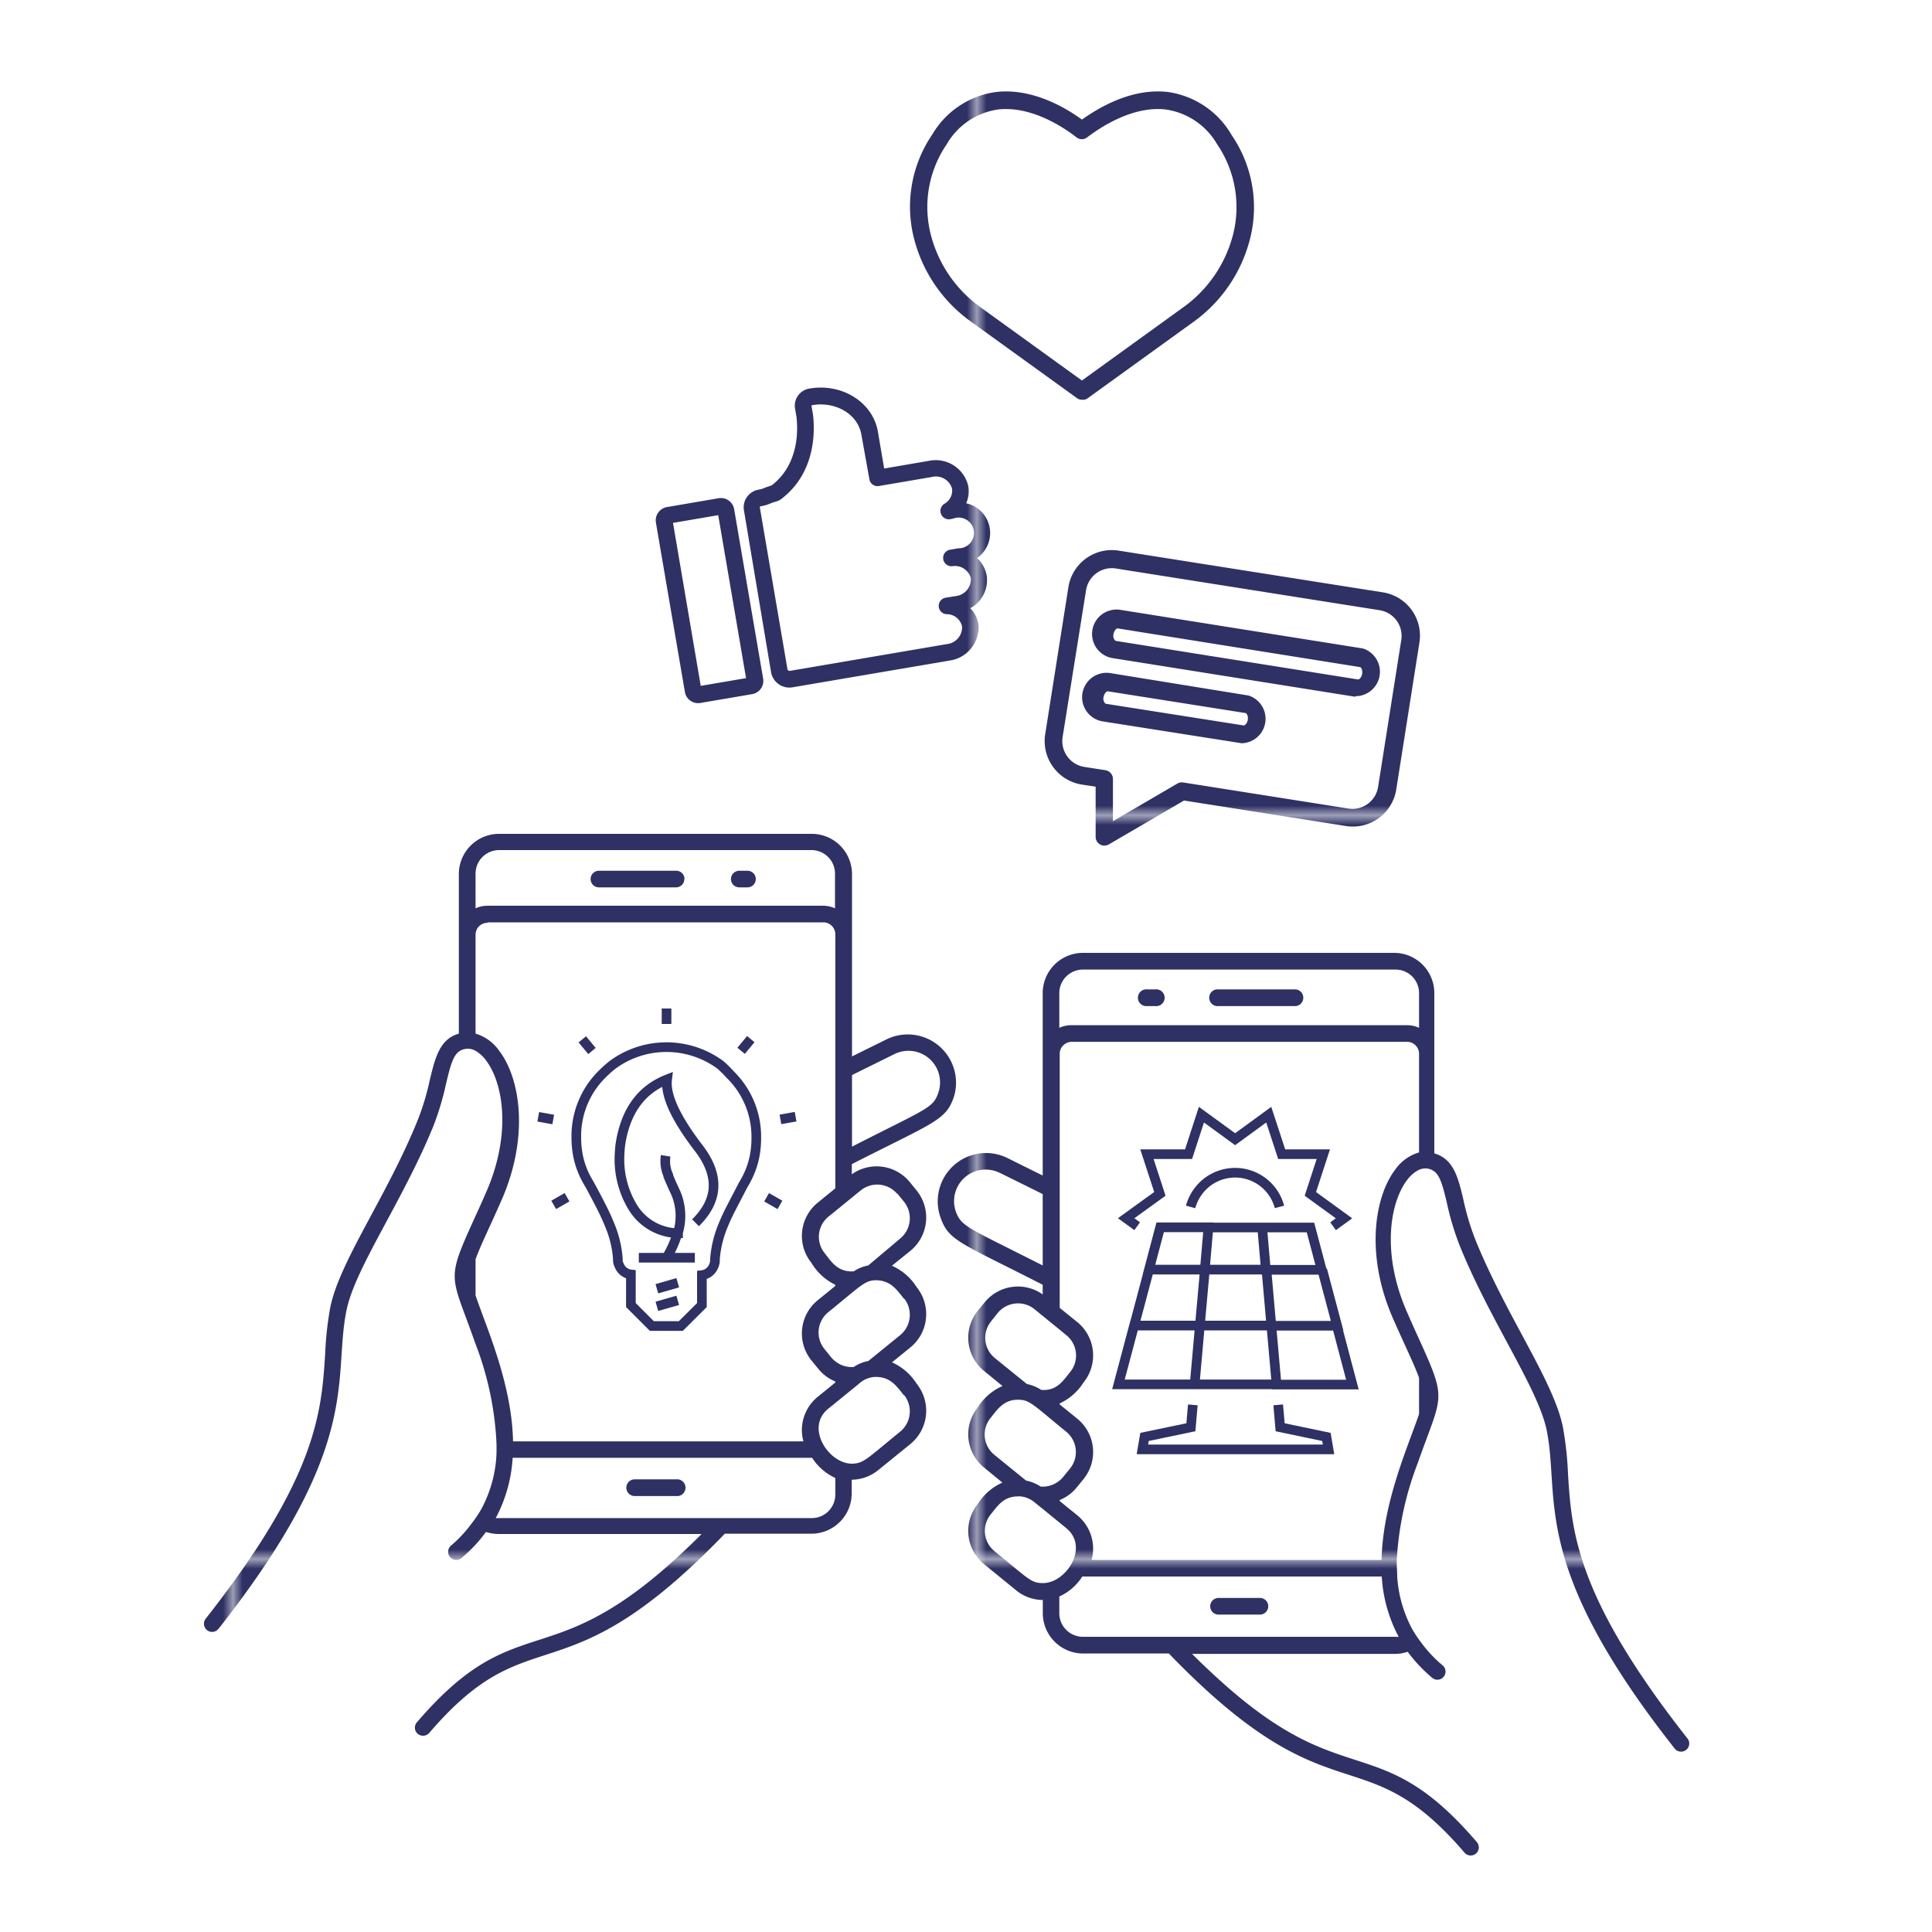
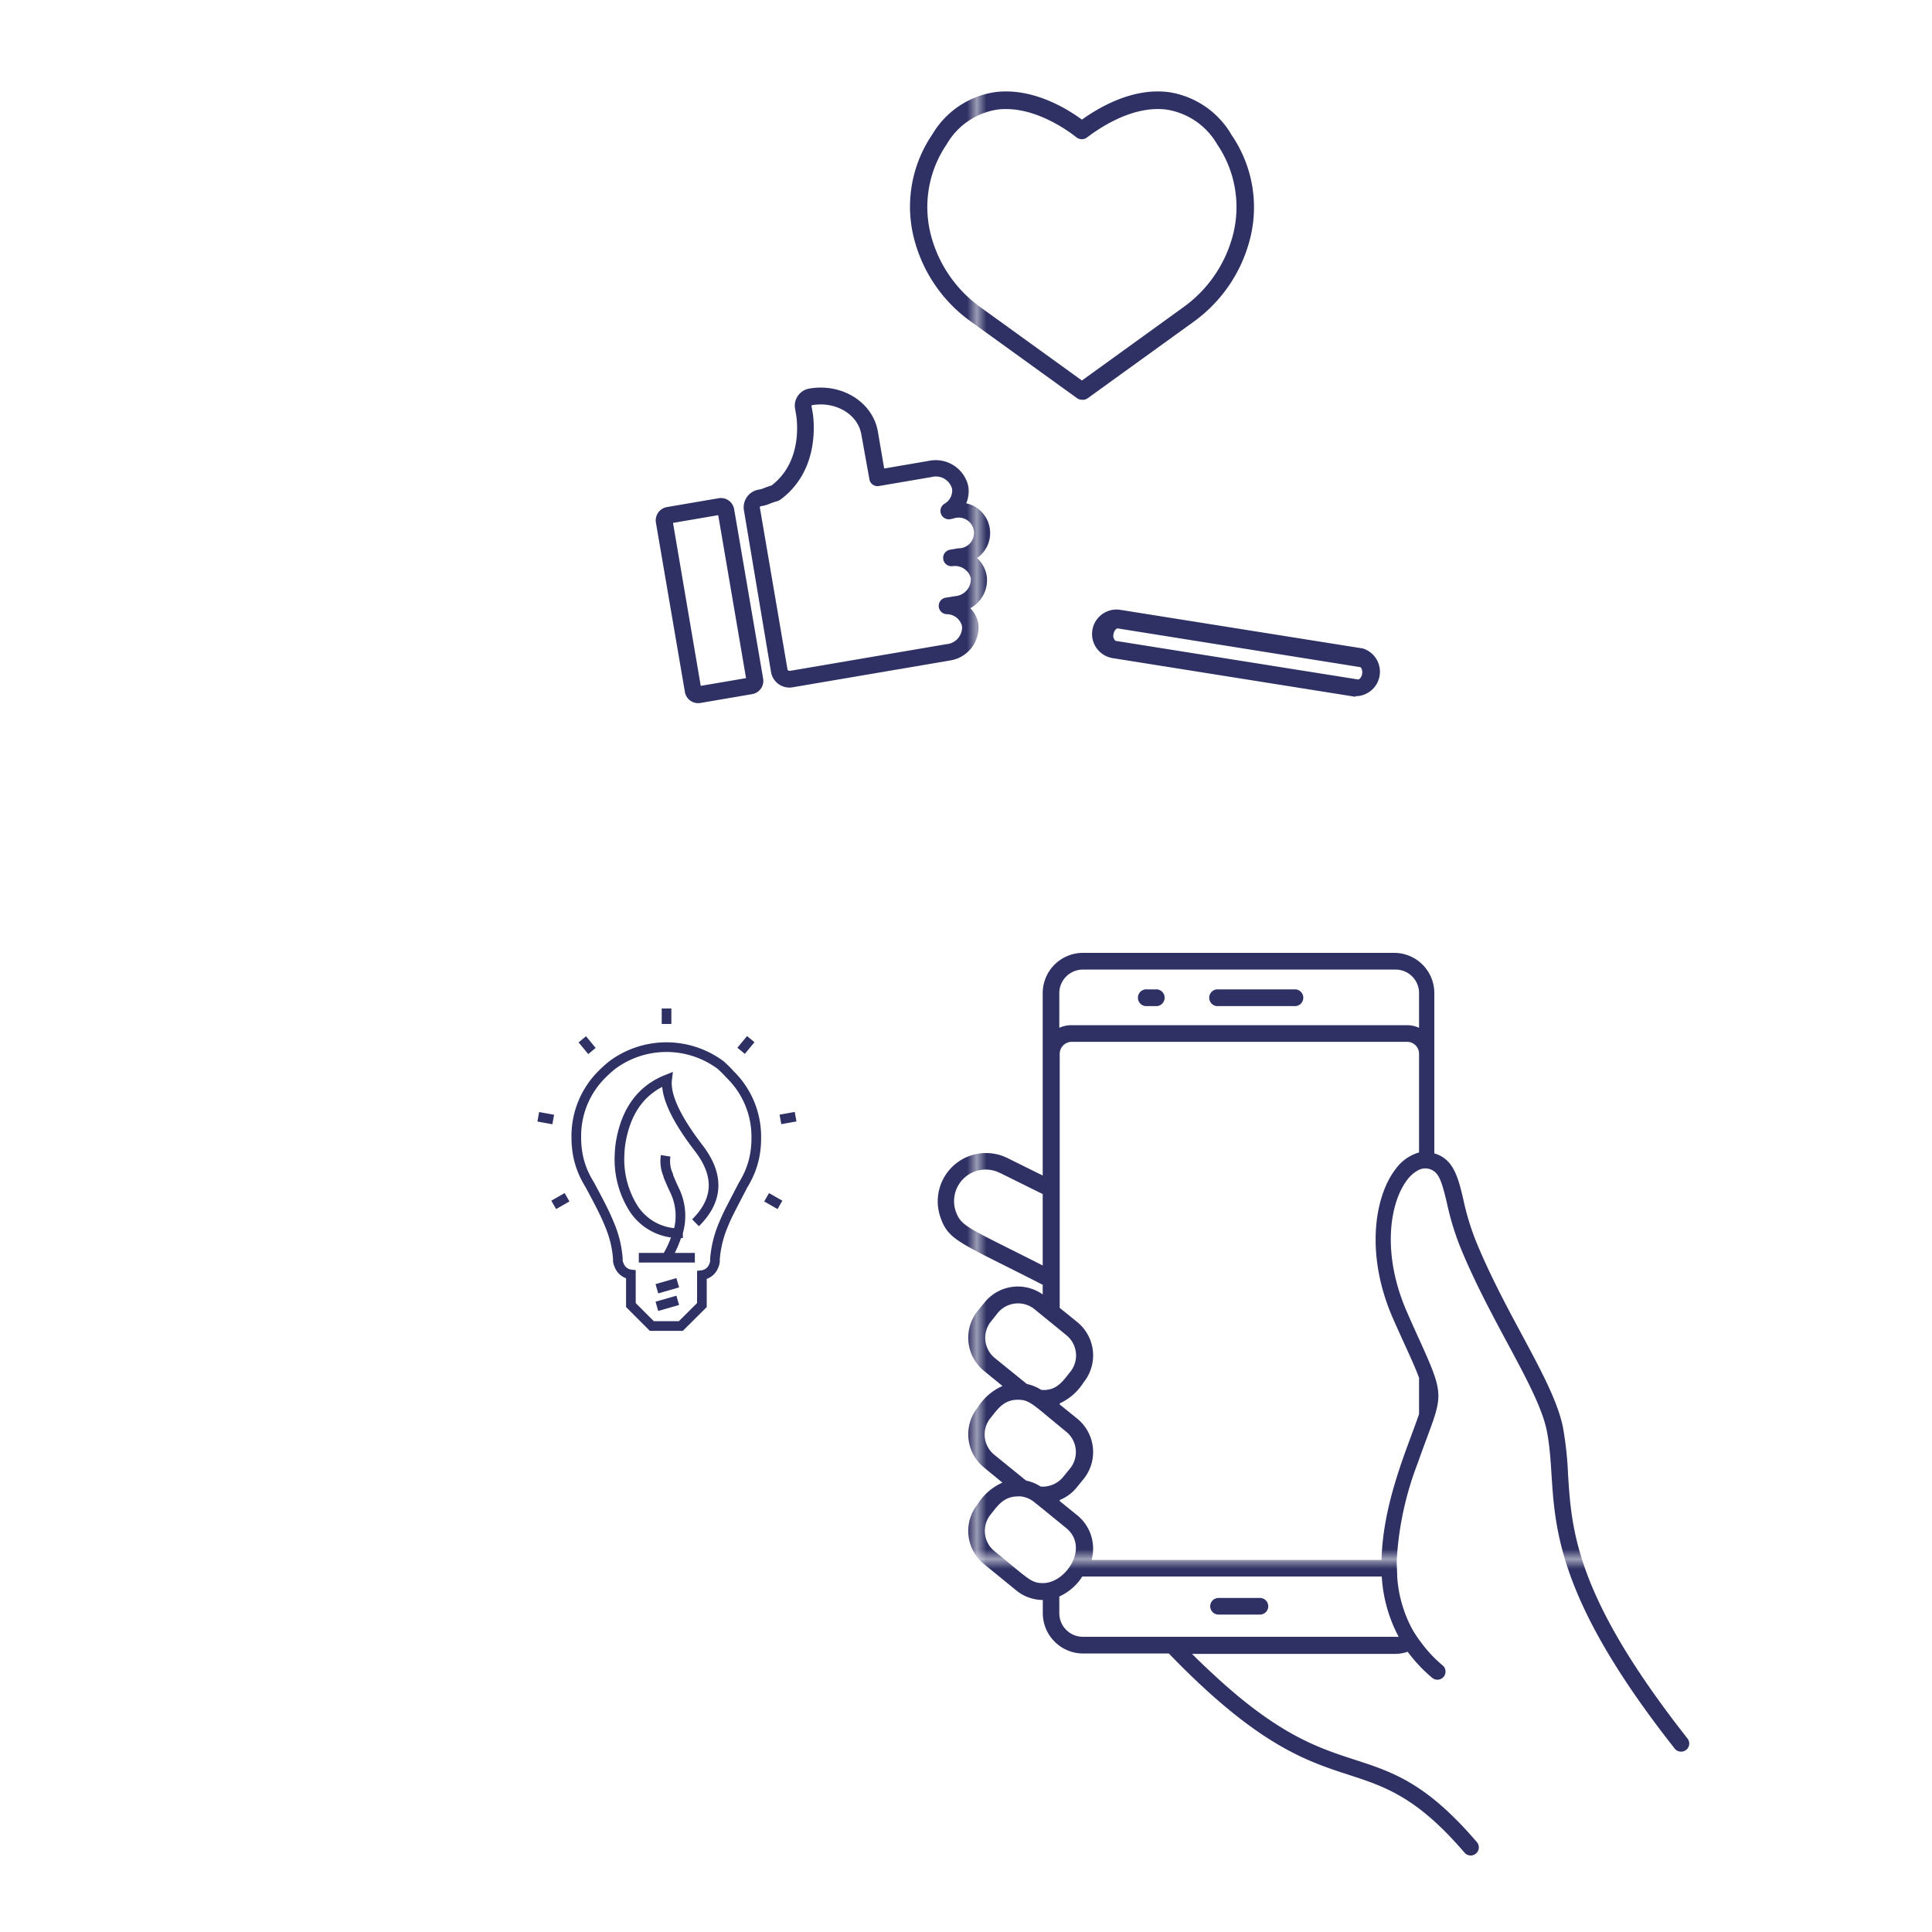
<svg xmlns="http://www.w3.org/2000/svg" viewBox="0 0 200 200">
  <defs>
    <style>.cls-1,.cls-4{fill:none;}.cls-2{fill:#2f3164;}.cls-3{fill:url(#New_Pattern_Swatch_8);}.cls-4{stroke-miterlimit:10;fill-rule:evenodd;stroke:url(#New_Pattern_Swatch_8);}</style>
    <pattern id="New_Pattern_Swatch_8" data-name="New Pattern Swatch 8" width="76.48" height="76.48" patternTransform="translate(24.61 7.9)" patternUnits="userSpaceOnUse" viewBox="0 0 76.48 76.48">
      <rect class="cls-1" width="76.48" height="76.48" />
      <rect class="cls-2" width="76.48" height="76.48" />
    </pattern>
  </defs>
  <g id="_21_-_40" data-name="21 - 40">
    <g id="Layer_36" data-name="Layer 36">
-       <path class="cls-3" d="M91.84,107.56l-3.64,1.8V90.48A4.17,4.17,0,0,0,84,86.32H51.66a4.16,4.16,0,0,0-4.16,4.16V107c-2,.57-2.45,2.52-3,4.76a26.38,26.38,0,0,1-1.26,4.2c-3.2,7.91-8.12,14.65-9.06,19.43a34.93,34.93,0,0,0-.52,4.78c-.39,6-.82,12.73-12.37,27.4a.85.85,0,0,0,.14,1.18l0,0h0a.84.84,0,0,0,1.19-.14l.24-.3c14.74-18.85,11.57-25.49,13-32.62.87-4.39,5.8-11.28,9-19.11a29.09,29.09,0,0,0,1.33-4.46c.44-1.84.72-2.8,1.3-3.25a1.55,1.55,0,0,1,.72-.29,1.59,1.59,0,0,1,1,.19,3.59,3.59,0,0,1,1.05.93c1.87,2.4,2.7,7.71.07,13.71-.41.94-.78,1.77-1.12,2.5-3.12,6.87-2.57,5.84,0,13.17a32.86,32.86,0,0,1,2.17,10,16.58,16.58,0,0,1,0,1.73,13.18,13.18,0,0,1-1.55,5.4,11.05,11.05,0,0,1-1,1.49A13.35,13.35,0,0,1,46.69,160a.84.84,0,0,0-.13,1.15l0,0h0a.85.85,0,0,0,1.22.13,15.46,15.46,0,0,0,2.53-2.69,4.45,4.45,0,0,0,1.32.21h21c-.66.67-1.3,1.28-1.92,1.86-4.93,4.63-8.49,6.66-11.49,7.89h0c-5.55,2.26-9.33,1.88-16.07,9.75a.84.84,0,0,0,.1,1.19h0l0,0a.86.86,0,0,0,1.18-.09c10.67-12.46,13.63-3,30.6-20.63H84a4.18,4.18,0,0,0,4.17-4.16v-1.43a4.4,4.4,0,0,0,2.75-1l3.33-2.7a4.45,4.45,0,0,0,.64-6.24,5.82,5.82,0,0,0-2.55-2.21l1.91-1.55a4.45,4.45,0,0,0,.64-6.24,5.77,5.77,0,0,0-2.56-2.21l1.92-1.55a4.45,4.45,0,0,0,.64-6.24l-.71-.87a4.43,4.43,0,0,0-6-.81v-1.05c8.6-4.38,9.74-4.52,10.58-7A5,5,0,0,0,91.84,107.56ZM49.23,90.48A2.44,2.44,0,0,1,51.66,88H84a2.44,2.44,0,0,1,2.44,2.44v3.59a3,3,0,0,0-1.24-.27H50.47a3,3,0,0,0-1.24.27Zm1.24,5H85.23a1.24,1.24,0,0,1,1.24,1.23v26.31l-1.82,1.48a4.43,4.43,0,0,0-.65,6.23A5.81,5.81,0,0,0,86.47,133v.12l-1.82,1.48a4.43,4.43,0,0,0-.65,6.23l.72.88a4.35,4.35,0,0,0,1.75,1.3v.11l-1.82,1.48a4.42,4.42,0,0,0-1.48,4.61H53.11c-.12-6-2.78-11.83-3.88-15.11v-3.74c.49-1.38,1.39-3.17,2.71-6.17,2.9-6.65,1.88-12.67-.3-15.46A4.53,4.53,0,0,0,49.23,107V96.76A1.23,1.23,0,0,1,50.47,95.53Zm42.4,28.05.71.87a2.72,2.72,0,0,1-.39,3.81L89.88,131a4.07,4.07,0,0,0-1.5.61h0c-1.65.11-2.32-1-3-1.87a2.69,2.69,0,0,1,.39-3.8l.73-.59,1.73-1.41.86-.7A2.71,2.71,0,0,1,92.87,123.58Zm.71,10.87a2.72,2.72,0,0,1-.39,3.81l-3.3,2.68a4,4,0,0,0-1.51.62h0a2.7,2.7,0,0,1-1.91-.59,2.63,2.63,0,0,1-.42-.4l-.7-.87a2.7,2.7,0,0,1,.39-3.81c3.49-2.83,3.78-3.31,5-3.31C92.27,132.58,92.88,133.59,93.58,134.45Zm0,10a2.71,2.71,0,0,1-.39,3.8c-3.49,2.84-3.77,3.29-5,3.32-2.39,0-4.87-3.72-2.46-5.68l2.46-2s.84-.68.86-.71a2.68,2.68,0,0,1,1.48-.59h.22C92.26,142.58,92.87,143.58,93.58,144.45Zm-7.11,10.27A2.43,2.43,0,0,1,84,157.15H51.66a1.94,1.94,0,0,1-.34,0,15.17,15.17,0,0,0,1.75-6.24h31A5.67,5.67,0,0,0,86.47,153ZM97.14,113.1c-.55,1.62-1.07,1.58-8.94,5.6v-7.41l4.41-2.18A3.27,3.27,0,0,1,97.14,113.1ZM78.24,91a.86.86,0,0,1-.87.86h-.84a.86.86,0,1,1,0-1.72h.84A.86.86,0,0,1,78.24,91Zm-13.4,63a.86.86,0,0,1,.86-.86H70a.87.87,0,1,1,0,1.73H65.7A.86.86,0,0,1,64.84,154Zm6-63a.86.86,0,0,1-.87.86H62a.86.86,0,1,1,0-1.72h8A.86.86,0,0,1,70.86,91Z" />
      <path class="cls-3" d="M112,41.38a.85.85,0,0,1-.52-.17l-11-7.94a15.17,15.17,0,0,1-5.8-8.35,13.27,13.27,0,0,1,1.83-11,9.08,9.08,0,0,1,6.55-4.39c3.59-.44,7,1.43,8.94,2.85,2-1.42,5.35-3.29,8.94-2.85A9.08,9.08,0,0,1,127.51,14h0a13.23,13.23,0,0,1,1.82,11,15.16,15.16,0,0,1-5.78,8.32l-11,7.94A.83.83,0,0,1,112,41.38Zm-7.87-30.09a6.06,6.06,0,0,0-.85.05A7.34,7.34,0,0,0,98,14.94a11.53,11.53,0,0,0-1.6,9.52,13.33,13.33,0,0,0,5.12,7.36L112,39.39l10.48-7.57a13.33,13.33,0,0,0,5.11-7.33A11.55,11.55,0,0,0,126,14.94a7.36,7.36,0,0,0-5.28-3.6c-3.45-.43-6.87,1.88-8.19,2.89a.9.9,0,0,1-1.08,0C110.28,13.3,107.29,11.29,104.15,11.29Z" />
      <path class="cls-3" d="M98.3,68.38,82.1,71.14a1.93,1.93,0,0,1-2.27-1.5L77,52.76a1.86,1.86,0,0,1,1.58-2.08,2.28,2.28,0,0,0,.53-.16c.3-.12.58-.21.77-.27h0c2.94-2.26,2.71-6,2.56-7.16l-.15-.87a1.8,1.8,0,0,1,1.52-2c3.38-.57,6.55,1.43,7.07,4.47l.65,3.81,4.61-.79a3.46,3.46,0,0,1,4.1,2.63,3.12,3.12,0,0,1-.22,1.76,3.15,3.15,0,0,1,1.12,5.67,3.14,3.14,0,0,1,1,1.82,3.3,3.3,0,0,1-1.69,3.37,3,3,0,0,1,.82,1.61A3.46,3.46,0,0,1,98.3,68.38ZM78.65,52.48l2.88,16.87s.11.12.28.09L98,66.68a1.75,1.75,0,0,0,1.59-1.85A1.63,1.63,0,0,0,98,63.58a.86.86,0,0,1-.09-1.71l1-.16a1.76,1.76,0,0,0,1.59-1.86,1.7,1.7,0,0,0-1.9-1.24.86.86,0,0,1-.21-1.71l.8-.14a1.59,1.59,0,1,0-.53-3.07l-.31.06a.87.87,0,0,1-.6-1.59,1.57,1.57,0,0,0,.81-1.56,1.74,1.74,0,0,0-2.11-1.22L91,50.31a.85.85,0,0,1-1-.7L89.17,45c-.35-2.1-2.63-3.47-5.08-3.06A.19.19,0,0,0,84,42l.15.85v0c.18,1.36.48,6-3.33,8.85a1.4,1.4,0,0,1-.46.21,6.41,6.41,0,0,0-.61.21,4.16,4.16,0,0,1-.9.27A.27.27,0,0,0,78.65,52.48Z" />
      <path class="cls-3" d="M77.84,71.86l-5.33.91a1.39,1.39,0,0,1-1.61-1.14l-3-17.53a1.4,1.4,0,0,1,1.15-1.61l5.32-.91A1.39,1.39,0,0,1,76,52.72l3,17.53A1.39,1.39,0,0,1,77.84,71.86ZM72.54,71l4.69-.8L74.35,53.33l-4.68.8Z" />
-       <path class="cls-3" d="M114.2,87.53a.91.91,0,0,1-.78-.91l0-5.18L112,81.22A4.56,4.56,0,0,1,108.2,76l2.4-15.22A4.55,4.55,0,0,1,115.8,57l27.36,4.32a4.54,4.54,0,0,1,3.78,5.19l-2.4,15.22a4.55,4.55,0,0,1-5.2,3.78l-16.77-2.64-7.76,4.53A1,1,0,0,1,114.2,87.53Zm1.31-28.68a2.7,2.7,0,0,0-3.08,2.24L110,76.31a2.71,2.71,0,0,0,2.24,3.08l2.19.34a.92.92,0,0,1,.78.91l0,4.37,6.66-3.89a.93.93,0,0,1,.61-.12l17.1,2.7a2.69,2.69,0,0,0,3.08-2.24l2.4-15.21a2.69,2.69,0,0,0-2.24-3.08Z" />
-       <path class="cls-3" d="M128.47,76.93l-14.31-2.25a2.53,2.53,0,0,1,.78-5L129.25,72a2.53,2.53,0,0,1-.78,4.94Zm-13.81-5.37c-.1,0-.35.2-.42.6a.68.68,0,0,0,.21.69l14.31,2.25c.09,0,.35-.19.41-.59s-.12-.67-.21-.69Z" />
      <path class="cls-3" d="M140.31,72.13l-25.12-4a2.53,2.53,0,0,1,.78-5l25.12,4a2.53,2.53,0,0,1-.78,4.94Zm-24.63-7.08c-.09,0-.35.2-.41.6a.68.68,0,0,0,.21.69l25.12,4c.09,0,.35-.19.41-.59s-.11-.68-.21-.69Z" />
      <path class="cls-3" d="M97.35,126c.84,2.46,2,2.6,10.59,7v1a4.43,4.43,0,0,0-6,.81l-.72.88a4.43,4.43,0,0,0,.65,6.23l1.91,1.56a5.71,5.71,0,0,0-2.56,2.21,4.43,4.43,0,0,0,.65,6.23l1.9,1.56a5.76,5.76,0,0,0-2.55,2.21,4.43,4.43,0,0,0,.65,6.23l3.32,2.71a4.4,4.4,0,0,0,2.76,1V167a4.18,4.18,0,0,0,4.16,4.17H121c17,17.63,19.93,8.16,30.61,20.62a.84.84,0,0,0,1.17.1l0,0h0a.84.84,0,0,0,.1-1.2c-6.73-7.86-10.52-7.48-16.07-9.74a0,0,0,0,0,0,0c-3-1.22-6.56-3.25-11.49-7.89-.62-.57-1.26-1.19-1.92-1.85h21a4.11,4.11,0,0,0,1.32-.22,15.85,15.85,0,0,0,2.53,2.69.84.84,0,0,0,1.22-.13h0l0,0a.84.84,0,0,0-.13-1.15,13.4,13.4,0,0,1-2.15-2.27,12.56,12.56,0,0,1-1-1.49,13.29,13.29,0,0,1-1.55-5.4c0-.57-.06-1.15-.05-1.72a33,33,0,0,1,2.17-10.05c2.57-7.33,3.12-6.29,0-13.16-.34-.74-.71-1.57-1.12-2.51-2.62-6-1.8-11.3.07-13.71a3.57,3.57,0,0,1,1.05-.92,1.55,1.55,0,0,1,1-.2,1.51,1.51,0,0,1,.72.3c.58.44.86,1.4,1.3,3.25a28.46,28.46,0,0,0,1.34,4.46c3.17,7.83,8.1,14.72,9,19.11,1.41,7.12-1.76,13.77,13,32.61l.24.31a.85.85,0,0,0,1.19.14v0h0a.84.84,0,0,0,.14-1.18c-11.55-14.68-12-21.44-12.37-27.41a35.28,35.28,0,0,0-.52-4.78c-.94-4.78-5.85-11.51-9.06-19.42a26.78,26.78,0,0,1-1.26-4.21c-.53-2.24-1-4.18-3-4.75V102.8a4.16,4.16,0,0,0-4.16-4.16H112.1a4.17,4.17,0,0,0-4.16,4.17v18.88l-3.65-1.81A5,5,0,0,0,97.35,126ZM146.9,106.4a2.85,2.85,0,0,0-1.24-.27H110.9a2.88,2.88,0,0,0-1.24.27v-3.6a2.44,2.44,0,0,1,2.44-2.43h32.37a2.43,2.43,0,0,1,2.43,2.43Zm0,2.69V119.3a4.54,4.54,0,0,0-2.41,1.7c-2.18,2.79-3.2,8.82-.3,15.46,1.32,3,2.22,4.8,2.71,6.18v3.74c-1.1,3.28-3.76,9.11-3.88,15.11H113a4.45,4.45,0,0,0-1.47-4.62l-1.83-1.48v-.11a4.35,4.35,0,0,0,1.76-1.3l.71-.87a4.45,4.45,0,0,0-.64-6.24l-1.83-1.48v-.11a5.81,5.81,0,0,0,2.47-2.17,4.45,4.45,0,0,0-.64-6.24l-1.83-1.48v-26.3a1.25,1.25,0,0,1,1.24-1.24h34.76A1.24,1.24,0,0,1,146.9,109.09Zm-39.83,26.42.87.71,1.72,1.4.73.6a2.7,2.7,0,0,1,.4,3.8c-.72.88-1.38,2-3,1.86h0a4.47,4.47,0,0,0-1.49-.61l-3.32-2.69a2.7,2.7,0,0,1-.38-3.8l.7-.88A2.72,2.72,0,0,1,107.07,135.51Zm-1.7,9.39c1.24,0,1.53.48,5,3.31a2.71,2.71,0,0,1,.4,3.81l-.71.87a2.75,2.75,0,0,1-2.33,1h0a4.35,4.35,0,0,0-1.51-.62l-3.3-2.68a2.7,2.7,0,0,1-.38-3.8C103.25,145.92,103.87,144.9,105.37,144.9Zm0,10h.22a2.7,2.7,0,0,1,1.48.6l.87.7,2.45,2c2.41,2-.07,5.72-2.45,5.68-1.22,0-1.5-.47-5-3.31a2.7,2.7,0,0,1-.38-3.8C103.26,155.91,103.87,154.91,105.37,154.91Zm4.29,10.37a5.53,5.53,0,0,0,2.38-2.07h31a15.09,15.09,0,0,0,1.75,6.24,1.87,1.87,0,0,1-.34,0H112.1a2.44,2.44,0,0,1-2.44-2.43Zm-6.14-43.85,4.42,2.19V131c-7.88-4-8.4-4-9-5.6A3.27,3.27,0,0,1,103.52,121.43Zm15.24-19h.84a.87.87,0,1,1,0,1.73h-.84a.87.87,0,1,1,0-1.73Zm11.67,64.72h-4.29a.86.86,0,1,1,0-1.72h4.29a.86.86,0,1,1,0,1.72Zm-4.29-64.72h8a.87.87,0,0,1,0,1.73h-8a.87.87,0,1,1,0-1.73Z" />
-       <path class="cls-4" d="M138,126.94l1.13-.82-3.48-2.53,1.34-4.11h-4.31l-1.34-4.09-3.48,2.54-3.49-2.54-1.33,4.09h-4.31l1.34,4.11-3.49,2.52,1.14.83m5.53-2a4.87,4.87,0,0,1,.77-1.59,4.75,4.75,0,0,1,8.43,1.59m-1.79,2.13.38,4.38h5.78l-1.16-4.38H125.1m6,4.38.51,5.79h6.81l-1.54-5.79m-5.27,5.79.54,6.09H140l-1.61-6.09M120.1,127.05l-1.16,4.38h5.78l.38-4.38Zm4.1,10.17h-6.8l-1.62,6.09h7.89l.54-6.09h0l.52-5.79h6.35m-12.13,0-1.54,5.79m14.91,8.21.2,2.32,4.79,1,.22,1.29H118.26l.22-1.29,4.8-1,.2-2.32m.19-2.12h8.45m-.54-6.09h-7.37" />
      <path class="cls-4" d="M74.58,110.24a9.41,9.41,0,0,0-11.18,0,12,12,0,0,0-1,.89,9,9,0,0,0-2.74,6.62v0a9.75,9.75,0,0,0,.2,2,8.68,8.68,0,0,0,1,2.57,1.09,1.09,0,0,1,.08.15l.08.12c.89,1.64,1.51,2.85,1.85,3.64.1.23.19.44.27.64a.08.08,0,0,1,0,0,11.06,11.06,0,0,1,.82,3.43,1.64,1.64,0,0,0,0,.22,1.37,1.37,0,0,0,.14.47,1.47,1.47,0,0,0,1.21.94v3.17l2.17,2.17h3l2.18-2.17V132h0a1.5,1.5,0,0,0,1.22-.94,1.59,1.59,0,0,0,.13-.47,1.64,1.64,0,0,0,0-.22,11.35,11.35,0,0,1,.81-3.43l0,0c.08-.2.17-.41.27-.64.34-.79,1-2,1.84-3.64l.08-.12a1.09,1.09,0,0,0,.08-.15,8.71,8.71,0,0,0,1-2.57,9.75,9.75,0,0,0,.2-2v0a9,9,0,0,0-2.74-6.62A10.76,10.76,0,0,0,74.58,110.24Zm7.78,5.36-1.57.28m-3.07-8.31-1,1.21M69,104.4V106m-8.72,1.59,1,1.21M72,126.58q3.57-3.52.32-7.74-3.56-4.64-3.26-7.1-3.78,1.49-4.72,6.06a9.8,9.8,0,0,0-.2,1.65,9.52,9.52,0,0,0,1.47,5.69,5.6,5.6,0,0,0,4.58,2.52s0,0,0-.07a6.06,6.06,0,0,0-.34-4.33c-.26-.54-.48-1.05-.67-1.52l0-.08-.06-.14a3.5,3.5,0,0,1-.21-1.87m-11.59,5.08,1.38-.79m9.3,9.47,2.16-.62m1.77-2.59H66.13m4-2.54A10.39,10.39,0,0,1,69,130.2m11.74-5.47-1.38-.79m-6.68,8.27V132M68,135.23l2.16-.62m-14.44-19,1.55.28" />
    </g>
  </g>
</svg>